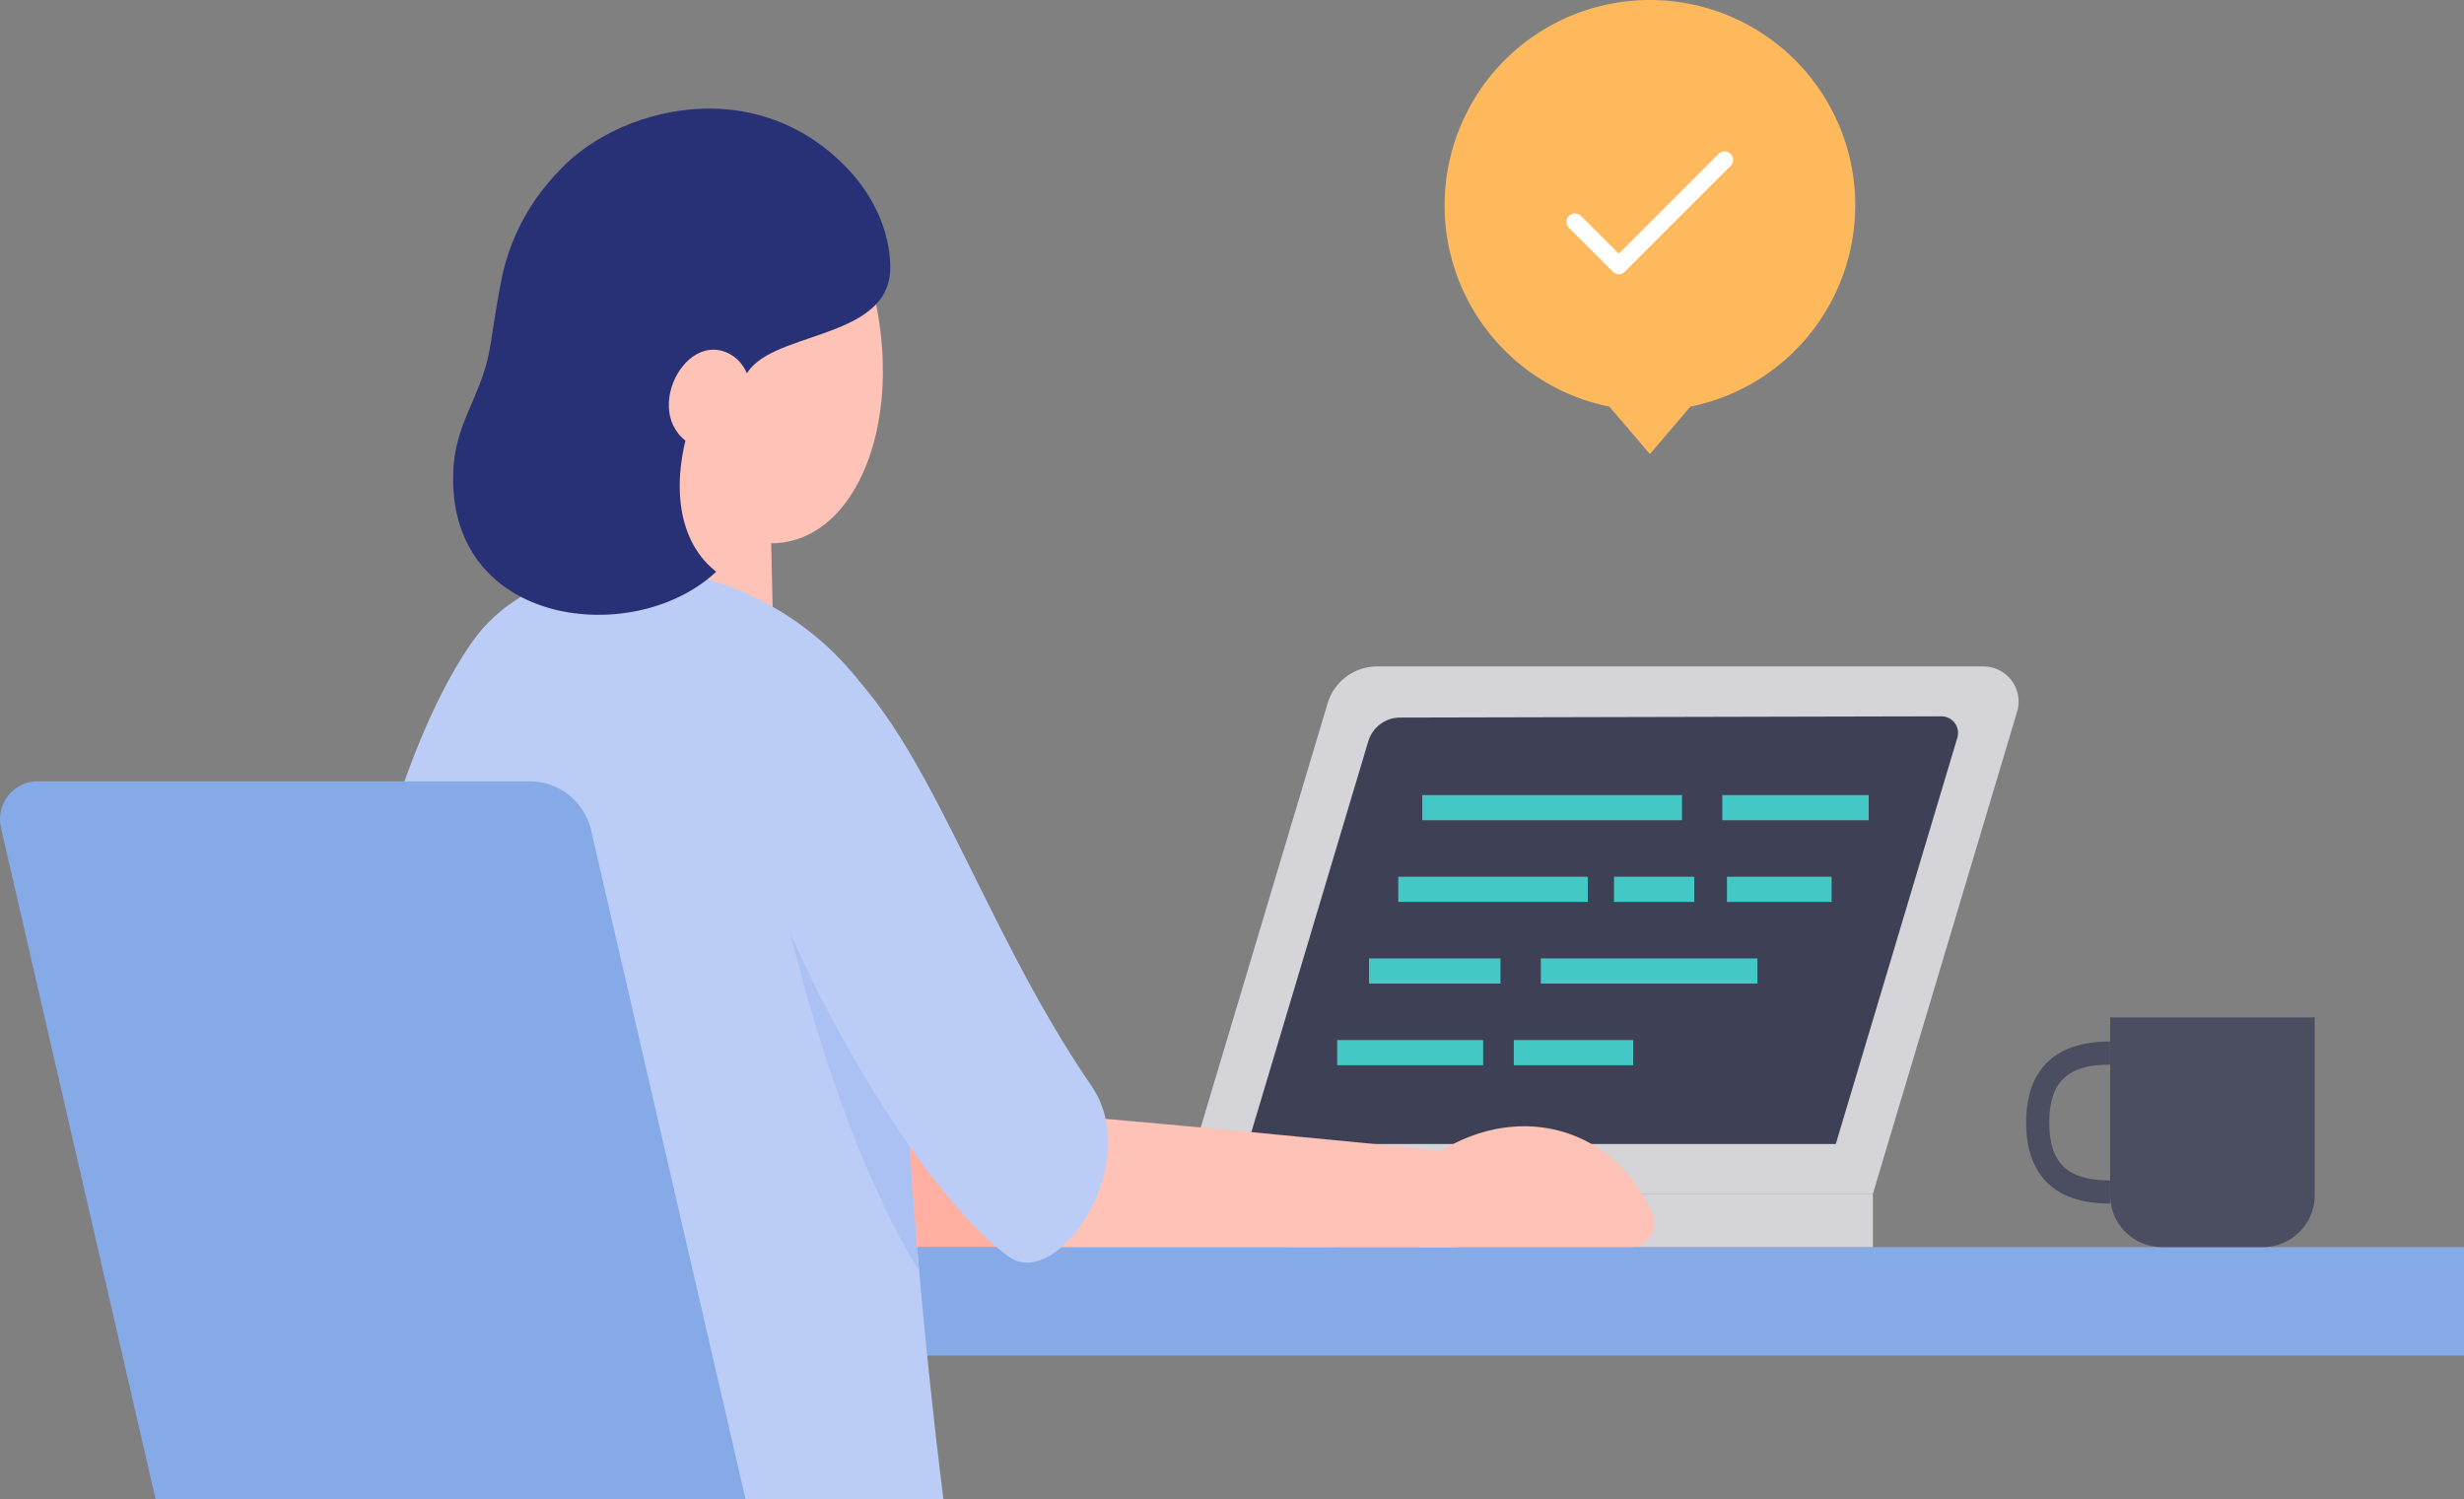
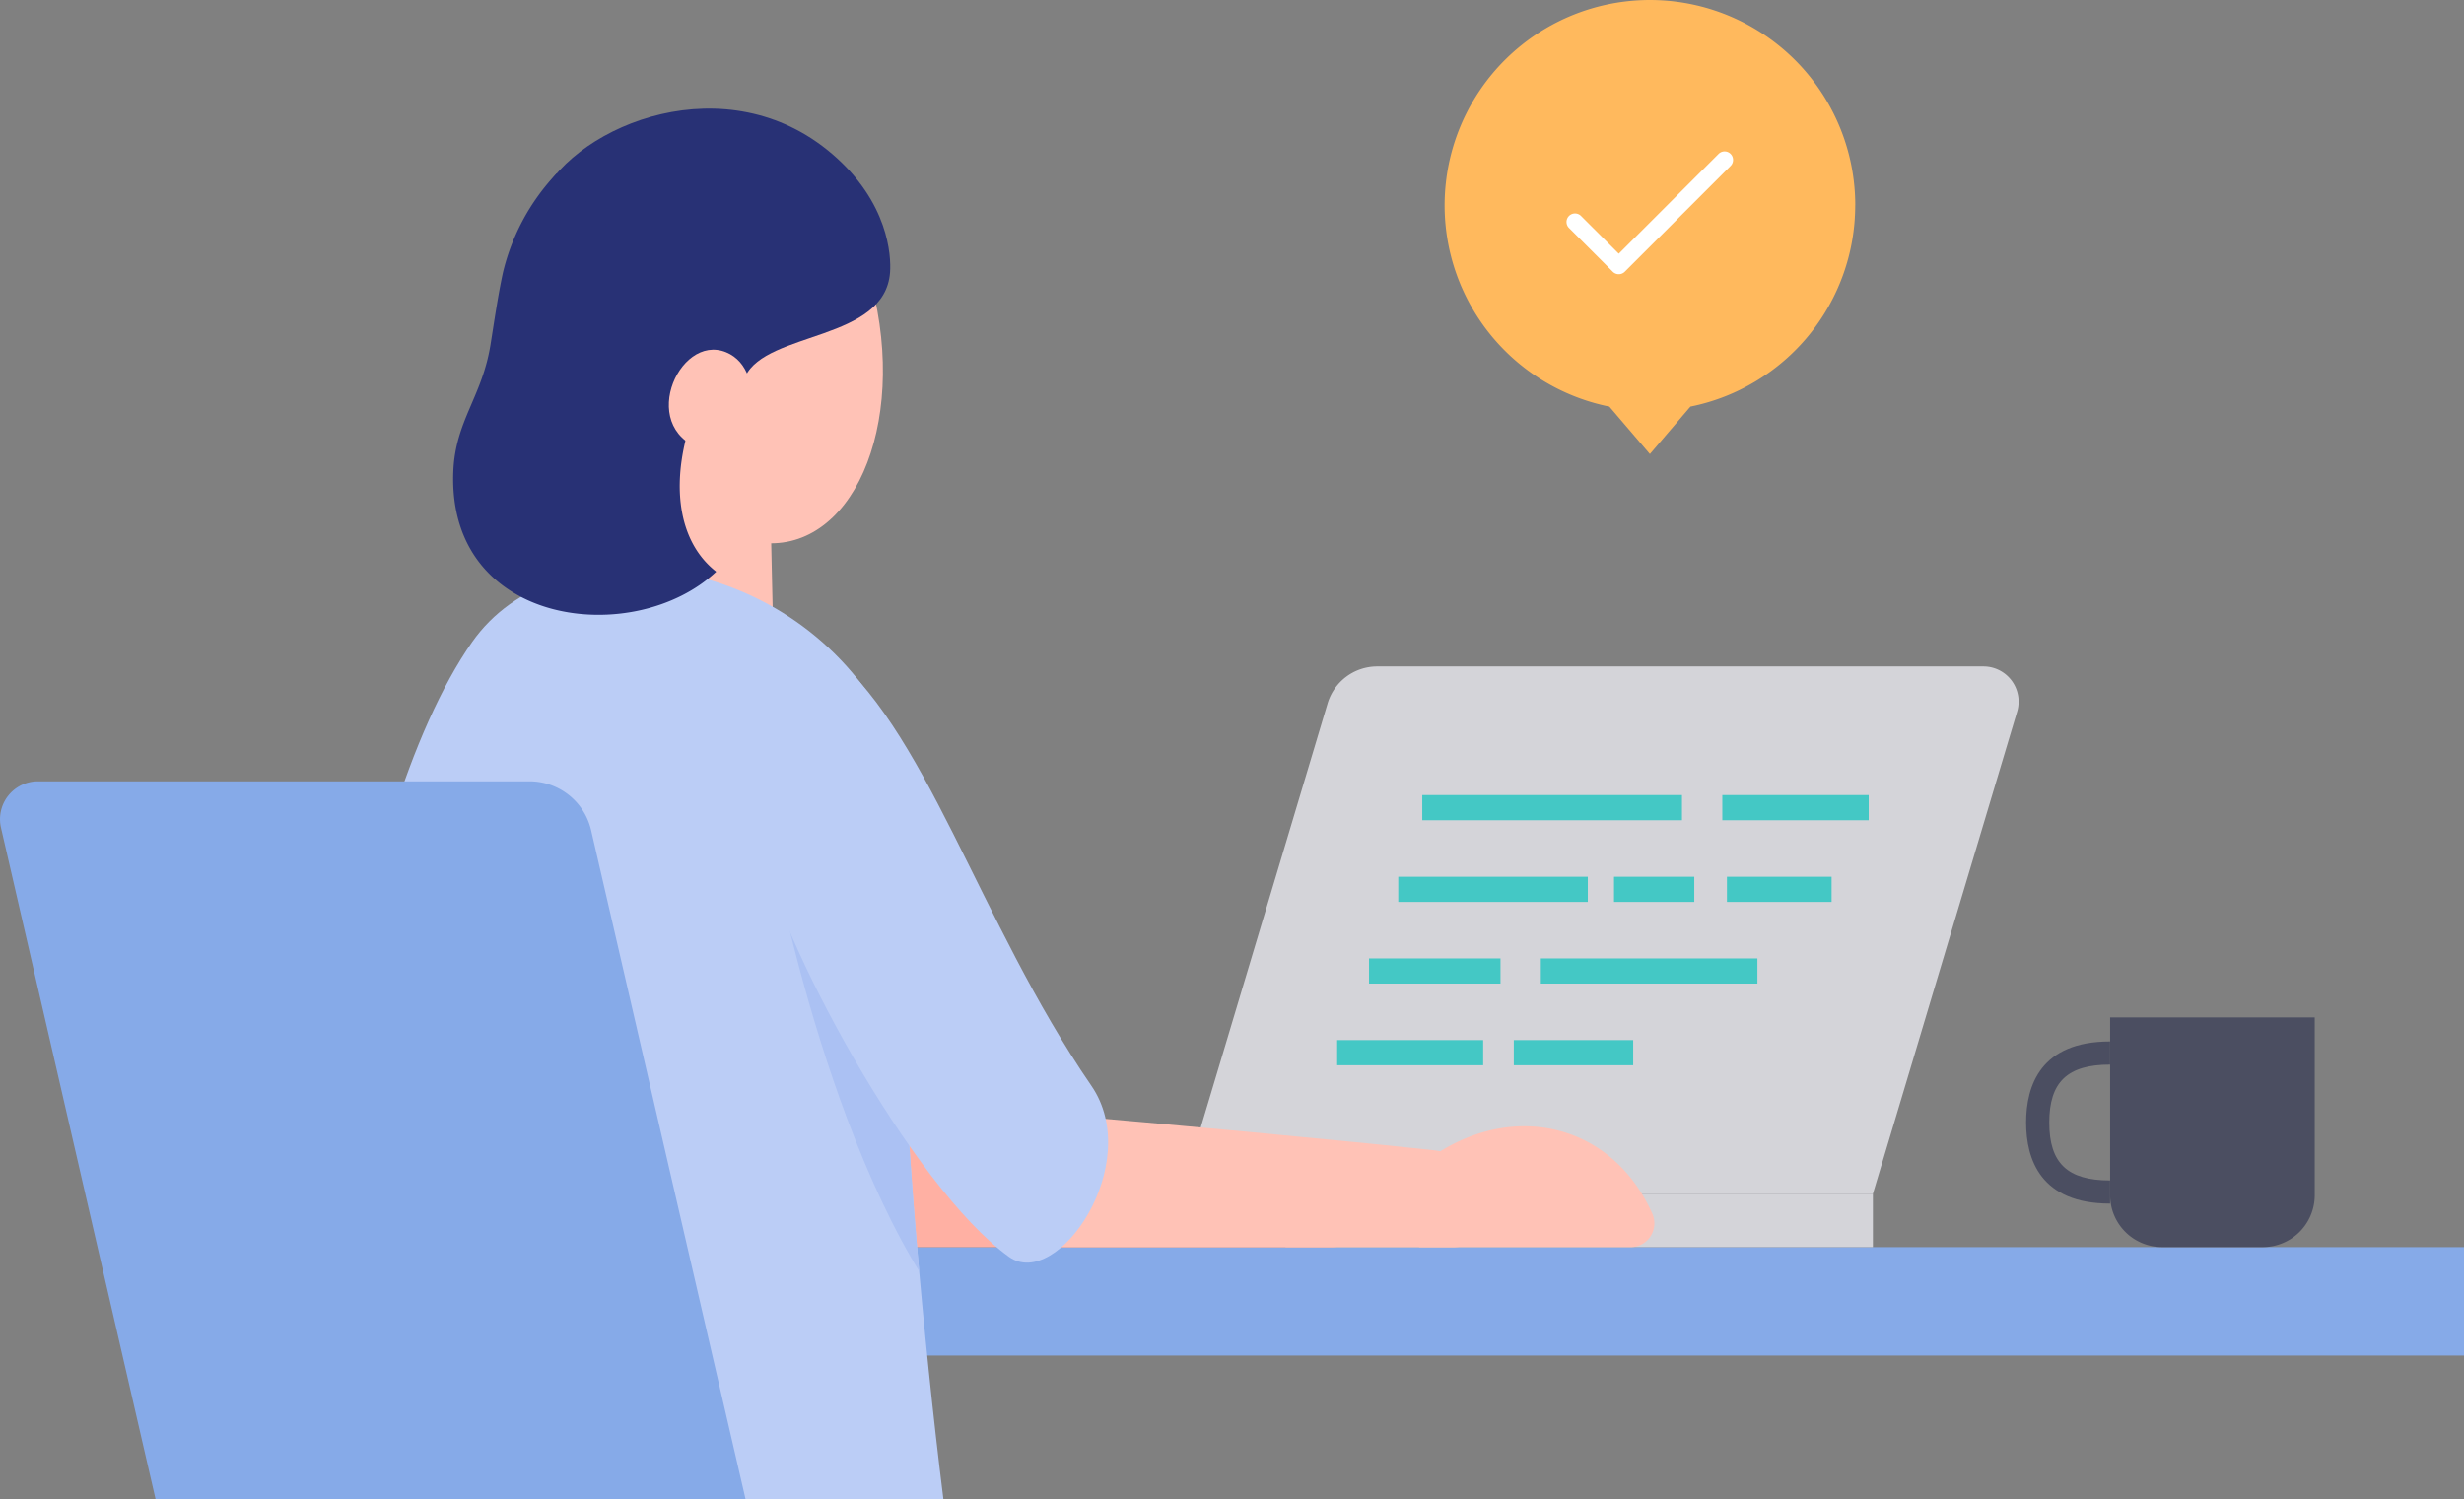
<svg xmlns="http://www.w3.org/2000/svg" width="244.487" height="148.76" viewBox="0 0 244.487 148.76">
  <rect x="0" y="0" width="244.487" height="148.76" fill="#808080" stroke="none" />
  <defs>
    <clipPath id="a">
      <rect width="244.487" height="148.76" fill="none" />
    </clipPath>
    <clipPath id="b">
      <path d="M77.827,123.5c-10.46,14.554-17.333,50.059-11.813,72.253,1.808,7.271,58.322,4.254,57.992,1.246-1.56-14.191-2.71-29.006-2.931-38.528-.137-5.908,5.872-13.695-2.06-27.427A29.735,29.735,0,0,0,93.689,116.24c-6.44,0-12.366,2.4-15.862,7.263" transform="translate(-64.059 -116.24)" fill="none" />
    </clipPath>
  </defs>
  <rect width="227.609" height="10.757" transform="translate(16.878 123.752)" fill="#86aae8" />
  <g clip-path="url(#a)">
    <path d="M322.165,20.374a20.374,20.374,0,1,0-24.4,19.973l4.021,4.708,4.021-4.708a20.378,20.378,0,0,0,16.353-19.973" transform="translate(-138.078)" fill="#ffb95d" />
    <path d="M310.368,41.673a.842.842,0,0,1-.6-.247l-4.332-4.332a.843.843,0,1,1,1.192-1.192l3.736,3.736,9.913-9.914a.843.843,0,0,1,1.192,1.192l-10.509,10.51a.842.842,0,0,1-.6.247" transform="translate(-149.743 -14.463)" fill="#fff" />
    <path d="M244.6,133.5l-14.559,48.667h68.664l14.314-47.849a3.486,3.486,0,0,0-3.339-4.485H249.527A5.139,5.139,0,0,0,244.6,133.5" transform="translate(-112.872 -63.701)" fill="#d4d4d9" />
-     <path d="M243.081,181.99l11.953-39.962a3.3,3.3,0,0,1,3.15-2.352l53.716-.125a1.649,1.649,0,0,1,1.583,2.12L301.422,181.99Z" transform="translate(-119.268 -68.471)" fill="#3e4155" />
    <rect width="58.283" height="5.29" transform="translate(127.554 118.462)" fill="#d4d4d9" />
    <rect width="18.808" height="2.497" transform="translate(138.741 86.999)" fill="#44c8c5" />
    <rect width="7.963" height="2.497" transform="translate(160.149 86.999)" fill="#44c8c5" />
    <rect width="10.384" height="2.497" transform="translate(171.354 86.999)" fill="#44c8c5" />
    <rect width="14.486" height="2.497" transform="translate(132.678 103.208)" fill="#44c8c5" />
    <rect width="11.845" height="2.497" transform="translate(150.205 103.208)" fill="#44c8c5" />
    <rect width="25.77" height="2.497" transform="translate(141.122 78.894)" fill="#44c8c5" />
    <rect width="14.526" height="2.497" transform="translate(170.894 78.894)" fill="#44c8c5" />
    <rect width="21.489" height="2.497" transform="translate(152.887 95.103)" fill="#44c8c5" />
    <rect width="13.045" height="2.497" transform="translate(135.84 95.103)" fill="#44c8c5" />
    <path d="M132.241,88.823s.293,13.937.477,20.355c.149,5.22-19.173,3.19-18.923-2.817.261-6.268,1.791-19.028,2.22-22.458.523-4.178,15.7-1.87,16.226,4.919" transform="translate(-55.832 -40.141)" fill="#ffc2b6" />
    <path d="M175.523,217.167c9.6.783,28.4,2.546,37.408,3.525,5.347.581,5.484,9.6,1.958,9.6H171.214c-3.61,0-5.288-13.906,4.309-13.122" transform="translate(-82.609 -106.538)" fill="#ffb0a3" />
    <path d="M121.322,155.773c-.138-5.908,5.872-16.672-2.059-30.4-9.59-16.6-32.467-19.13-40.743-7.326C66.448,135.262,58.627,183.2,70.33,203.092h54.954c-2.067-16.535-3.694-35.8-3.962-47.318" transform="translate(-31.677 -54.333)" fill="#bbcdf6" />
  </g>
  <g transform="translate(32.628 59.207)">
    <g clip-path="url(#b)">
      <path d="M150.523,166.181s6.117,33.559,19.507,48.272c7.781,8.549-1.653-29.426-1.653-29.426Z" transform="translate(-106.483 -140.744)" fill="#abc1f3" />
    </g>
  </g>
  <g clip-path="url(#a)">
    <path d="M144.4,47.216c3.1,14.033-3.024,26.373-12.524,24.1-11.955-2.86-20.375-21.08-9.3-30.859s20-1.5,21.821,6.759" transform="translate(-57.606 -17.675)" fill="#ffc2b6" />
    <path d="M104.392,29.907c3.769-7.315,18.539-13.135,28.913-4.263,5.628,4.813,5.875,10.14,5.763,11.739-.478,6.872-12.24,5.843-14.363,10.349-1.965,4.172-8.344,3.275-9.342,3.053-3.553-.791-15.327-12.424-10.971-20.878" transform="translate(-50.752 -10.382)" fill="#283175" />
    <path d="M98.512,33.834A21.533,21.533,0,0,0,93.2,43.708c-.483,2.257-.8,4.468-1.209,7.031-.829,5.236-3.5,7.577-3.7,12.64-.616,15.469,18.013,17.543,26.086,9.937-4.082-3.2-4.527-9.409-2.254-15.63,2.25-6.159-12.8-24.708-13.612-23.851" transform="translate(-43.313 -16.587)" fill="#283175" />
    <path d="M135.984,68.384c-4.823-1.992-9.07,8.073-1.776,9.806,4.366,1.037,6.2-7.977,1.776-9.806" transform="translate(-63.927 -33.425)" fill="#ffc2b6" />
    <path d="M199.229,217.167c9.6.783,28.4,2.546,37.408,3.525,5.347.581,5.484,9.6,1.958,9.6H194.921c-3.611,0-5.288-13.906,4.309-13.122" transform="translate(-94.24 -106.538)" fill="#ffc2b6" />
    <path d="M274.581,223.381c8.392-6.8,19.012-4.607,23.141,4.76a2.361,2.361,0,0,1-2.185,3.27H274.581s-4.459-4.418,0-8.03" transform="translate(-133.751 -107.659)" fill="#ffc2b6" />
    <path d="M153.448,124.931c10.154,7.614,15.32,27.074,26.6,43.478,5.311,7.724-3.384,20.427-8.187,16.968-9.55-6.876-23.076-31.568-24.821-41.565-1.576-9.035-1.427-24.757,6.409-18.882" transform="translate(-71.757 -60.669)" fill="#bbcdf6" />
    <path d="M58.653,157.073a6.268,6.268,0,0,0-6.107-4.858H3.762a3.761,3.761,0,0,0-3.665,4.6l15.338,66.625h58.54Z" transform="translate(0 -74.685)" fill="#86aae8" />
    <path d="M403.028,218.984c-6.886,0-8.332-4.375-8.332-8.045s1.446-8.045,8.332-8.045v2.3c-4.229,0-6.034,1.719-6.034,5.746s1.8,5.746,6.034,5.746Z" transform="translate(-193.658 -99.551)" fill="#4b4e61" />
    <path d="M416.2,221h10.015a5.144,5.144,0,0,0,5.144-5.144V198.211h-20.3v17.648A5.145,5.145,0,0,0,416.2,221" transform="translate(-201.684 -97.253)" fill="#4b4e61" />
  </g>
</svg>